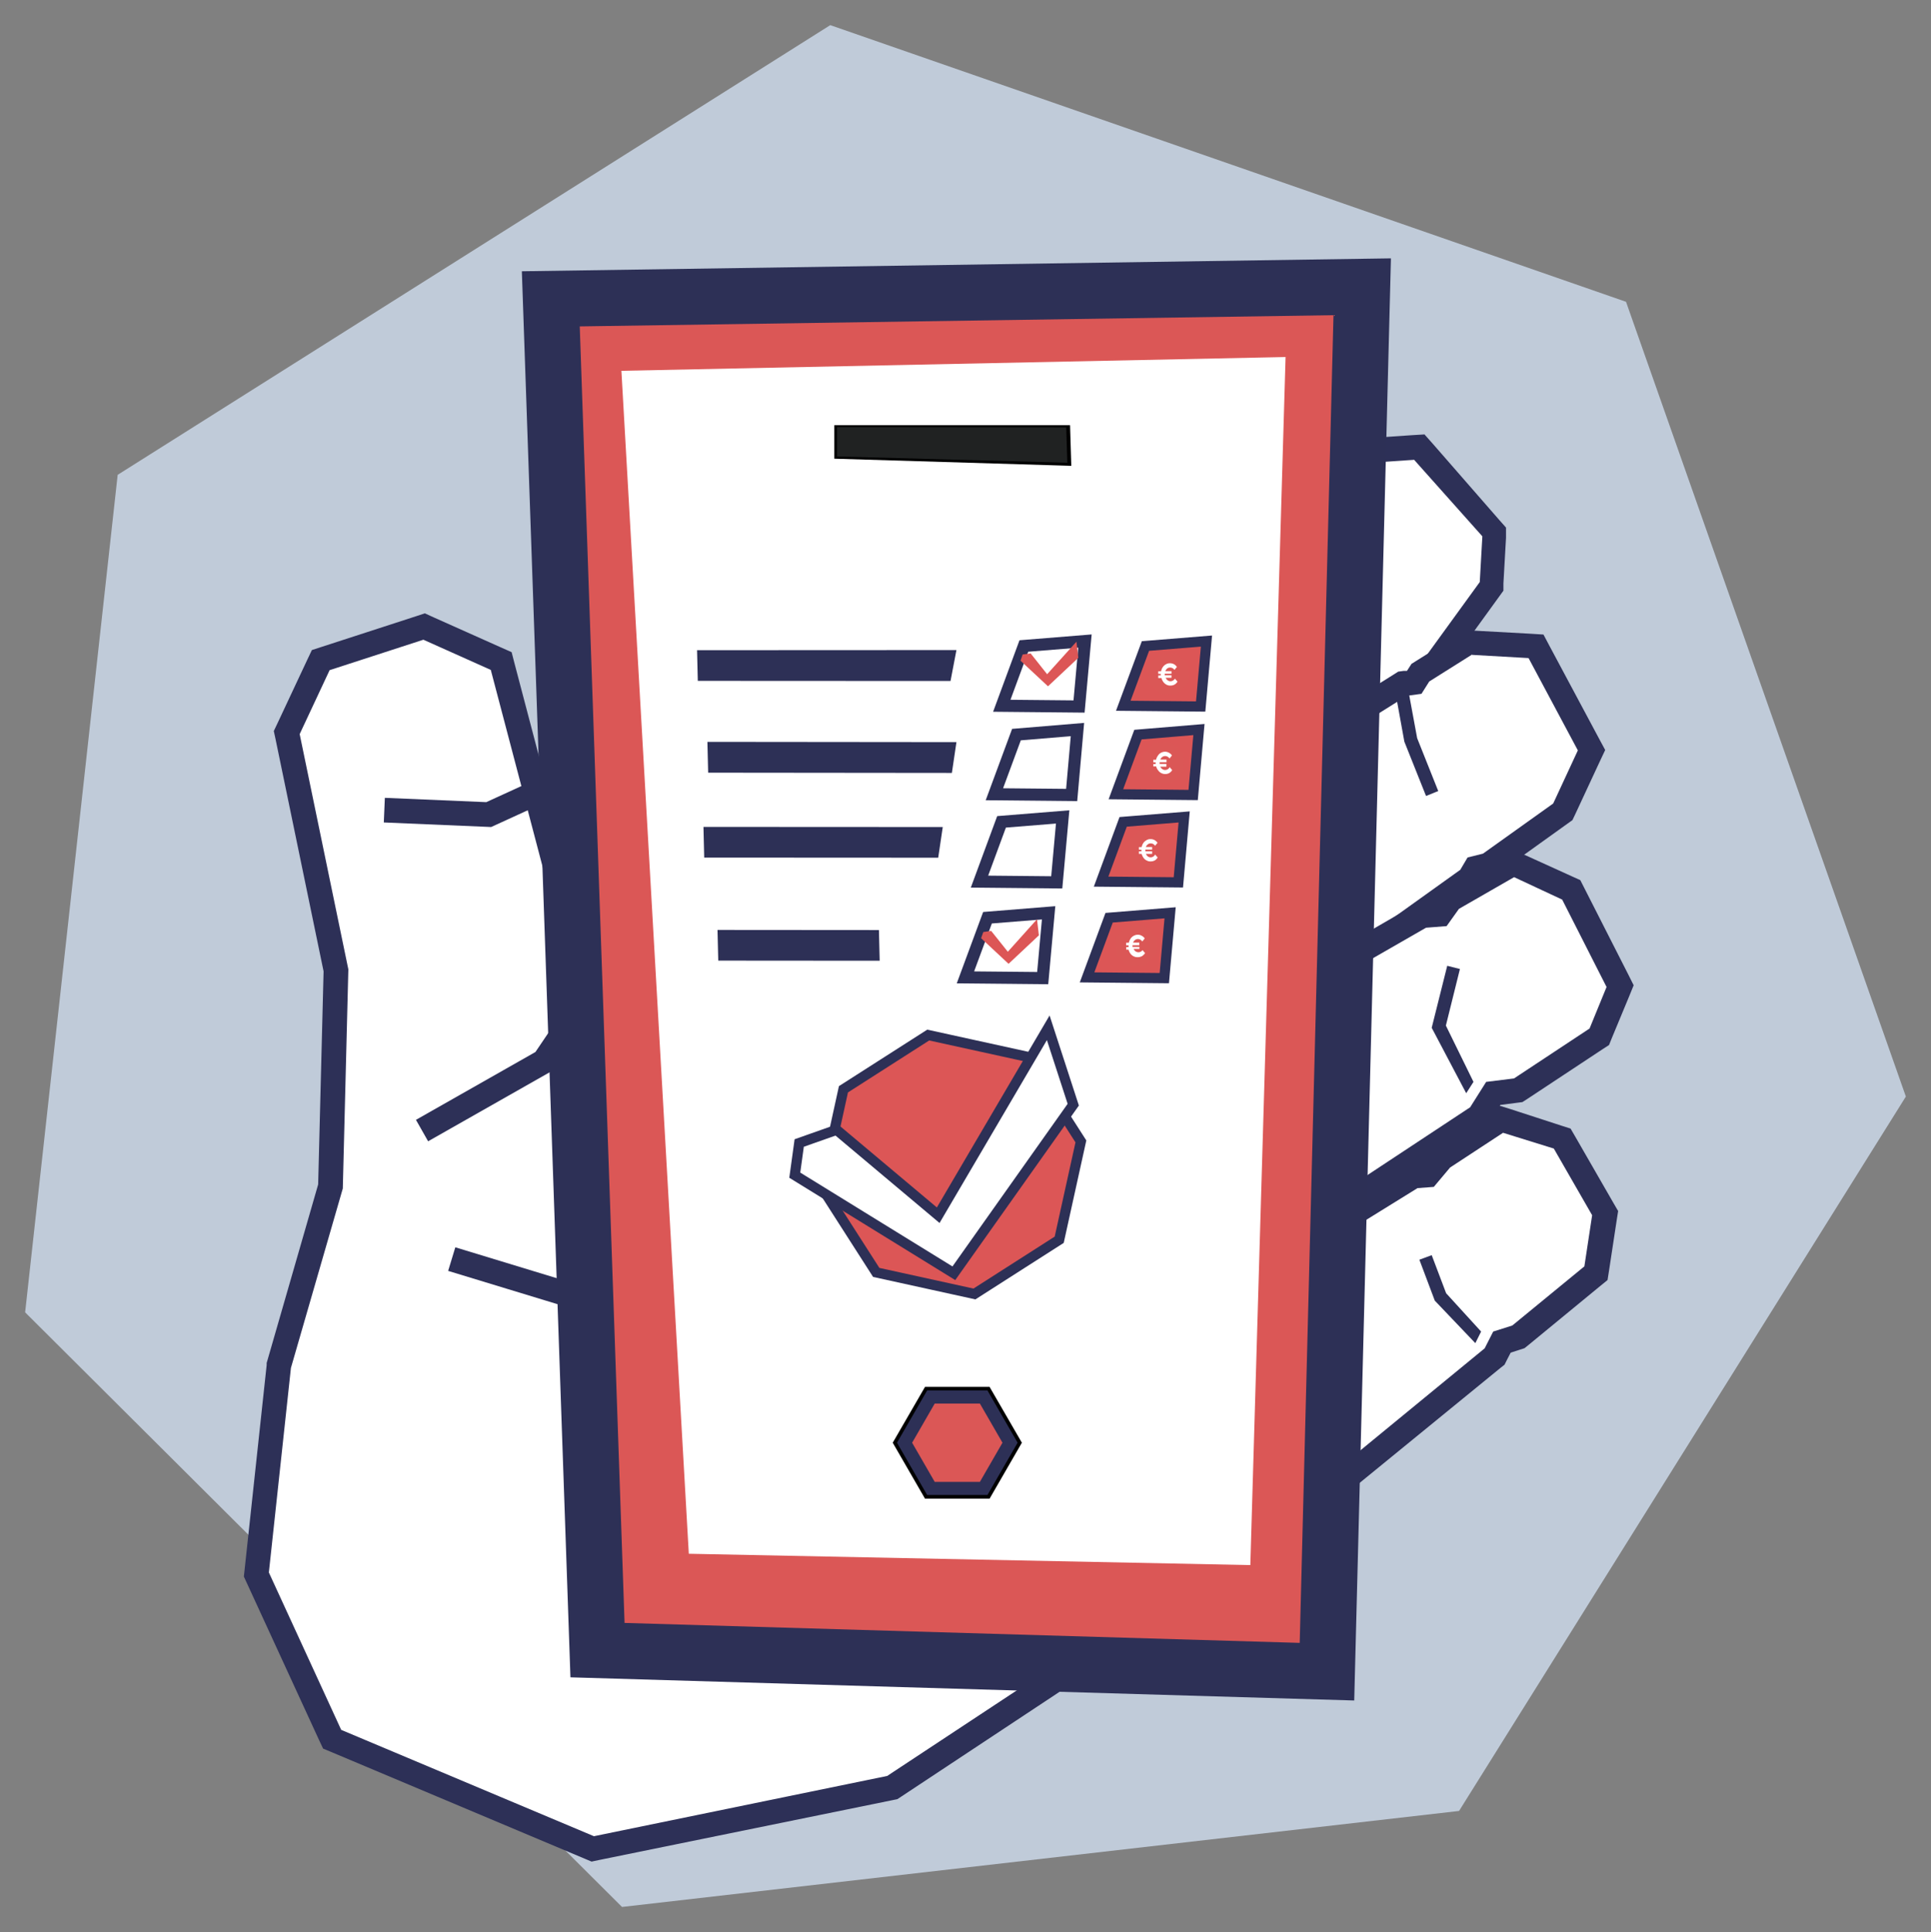
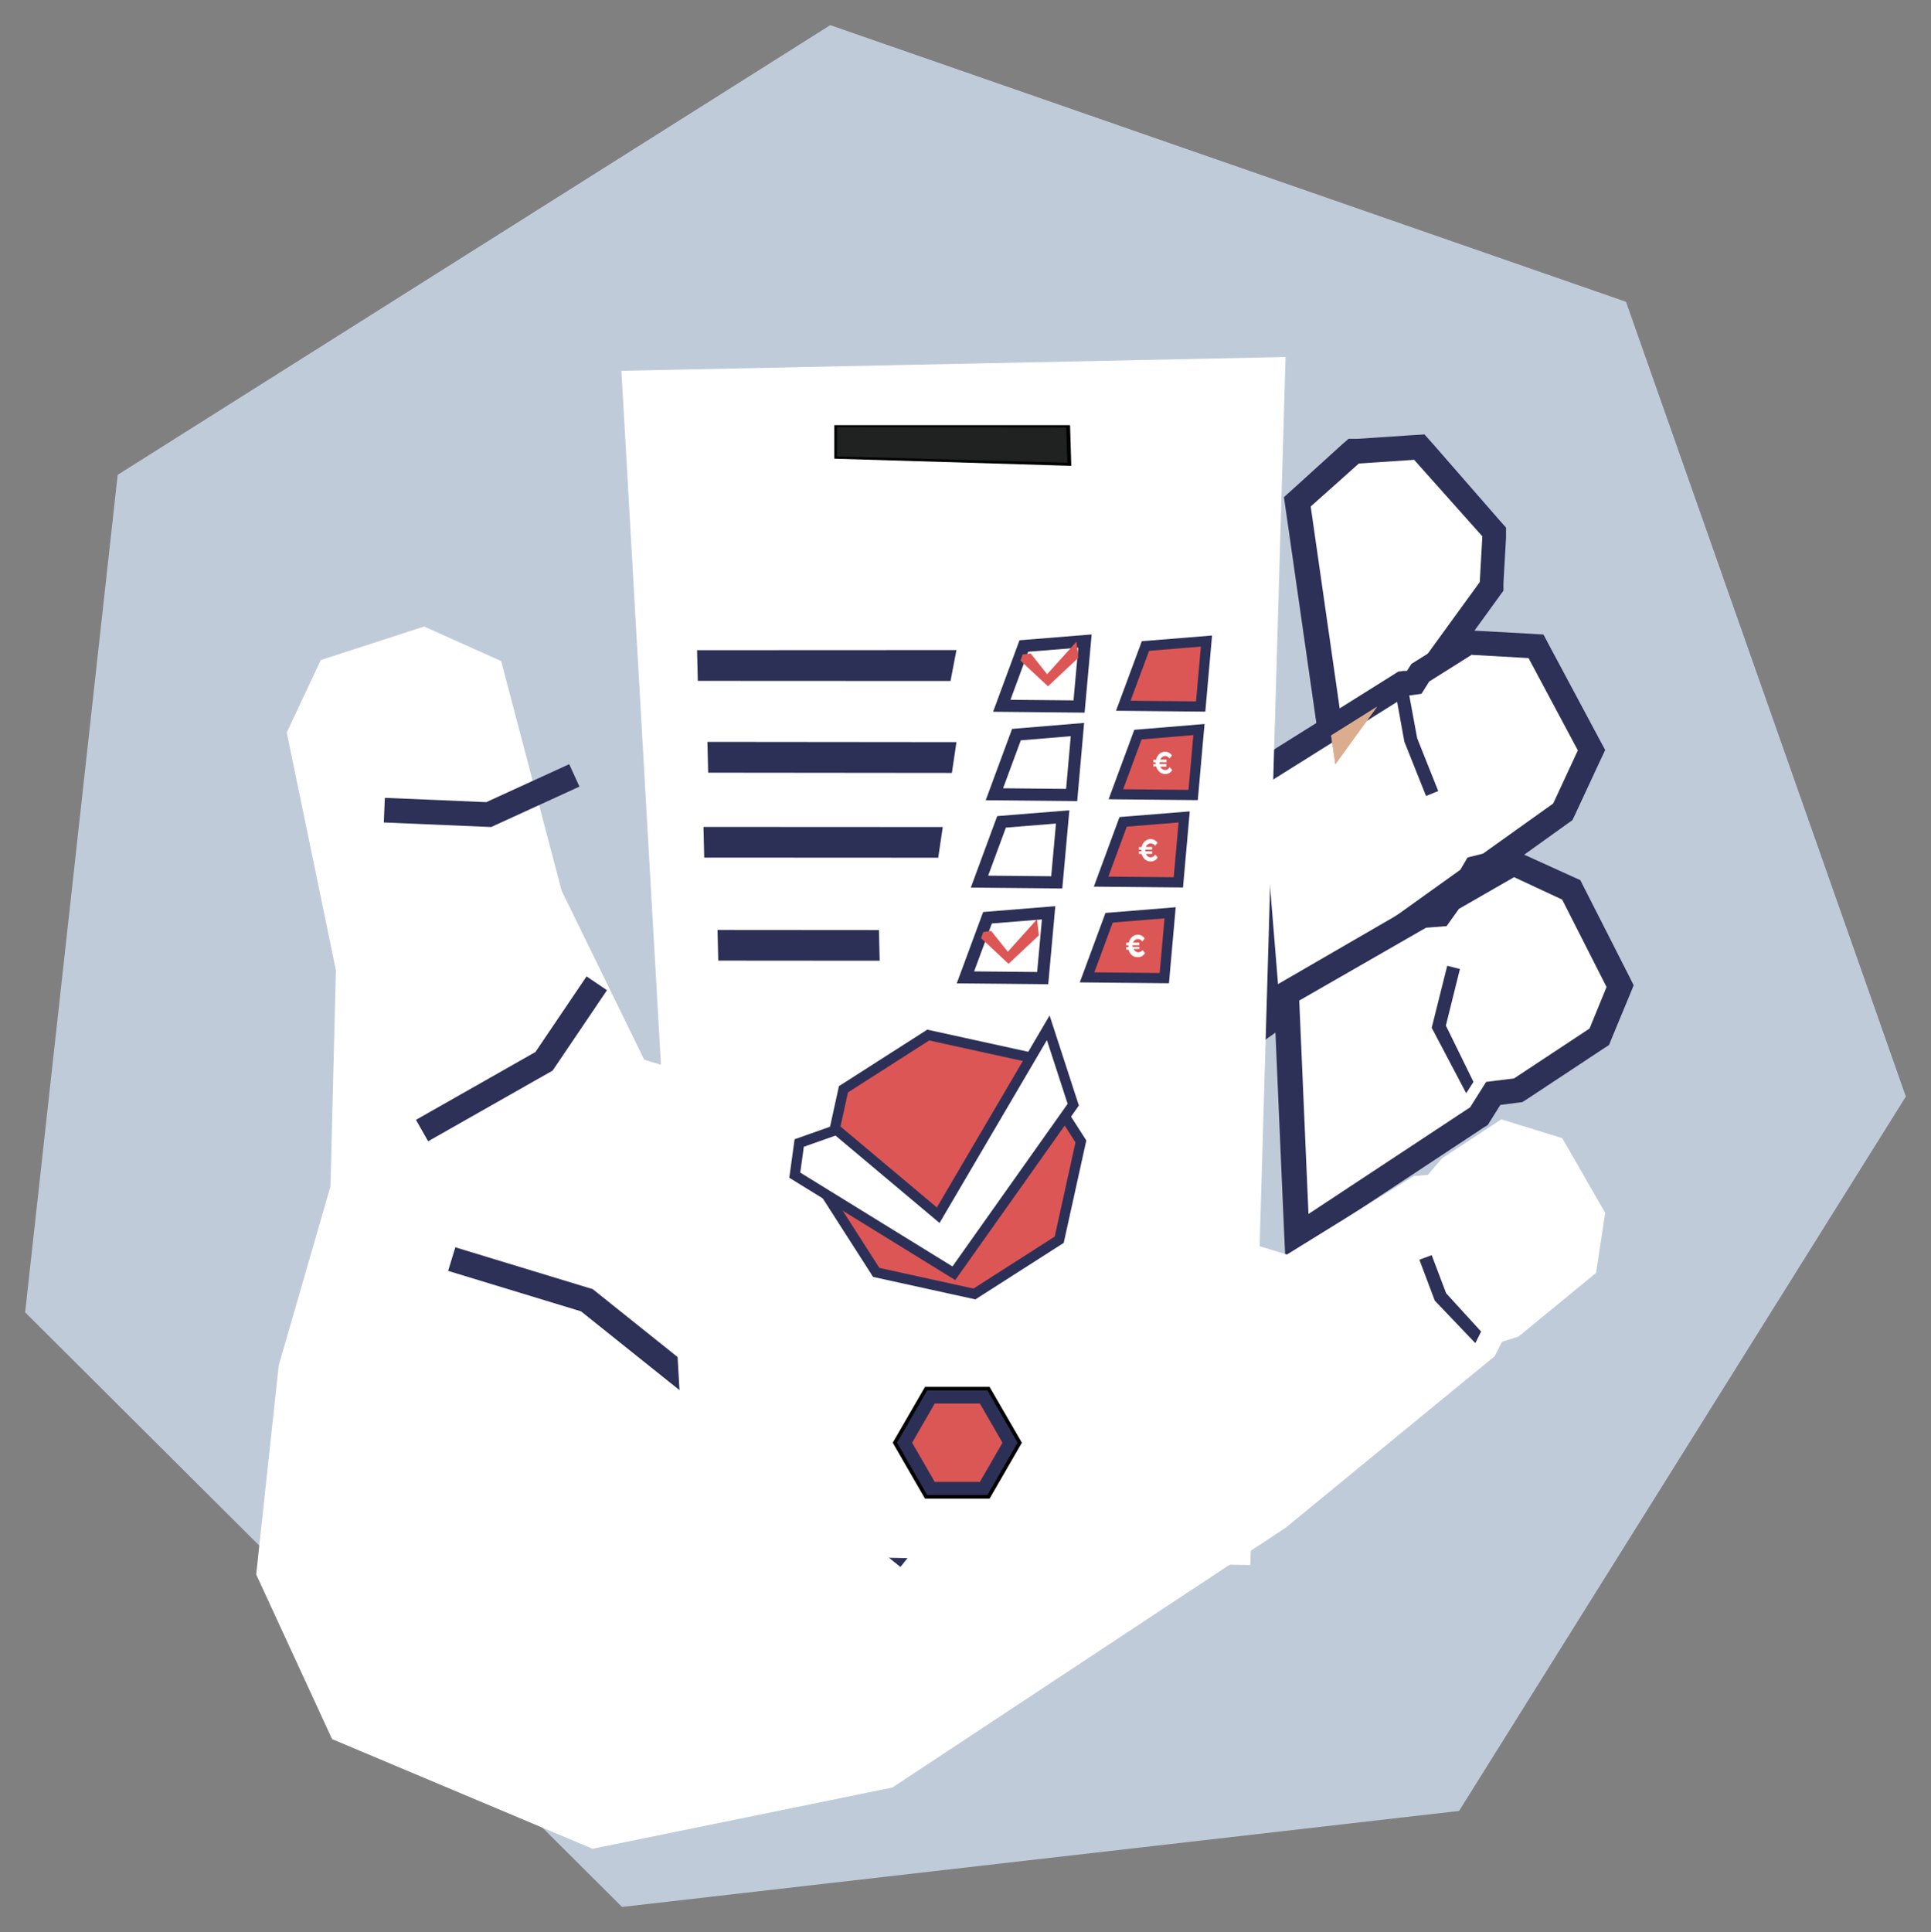
<svg xmlns="http://www.w3.org/2000/svg" xmlns:xlink="http://www.w3.org/1999/xlink" id="Vrstva_1" data-name="Vrstva 1" width="156.71" height="156.78" viewBox="0 0 156.71 156.78">
  <rect x="0" y="0" width="156.71" height="156.78" fill="#808080" stroke="none" />
  <defs>
    <linearGradient id="Nepojmenovaný_přechod_2" data-name="Nepojmenovaný přechod 2" x1="44.7" y1="79.46" x2="110.55" y2="79.46" gradientUnits="userSpaceOnUse">
      <stop offset="0.25" stop-color="#db5756" />
      <stop offset="1" stop-color="#db5756" />
    </linearGradient>
    <linearGradient id="Nepojmenovaný_přechod_2-2" x1="73.41" y1="117.07" x2="81.97" y2="117.07" xlink:href="#Nepojmenovaný_přechod_2" />
    <linearGradient id="Nepojmenovaný_přechod_36" data-name="Nepojmenovaný přechod 36" x1="91.16" y1="54.67" x2="97.91" y2="54.67" gradientUnits="userSpaceOnUse">
      <stop offset="0.25" stop-color="#dc5656" />
      <stop offset="1" stop-color="#dc5656" />
    </linearGradient>
    <linearGradient id="Nepojmenovaný_přechod_36-2" x1="90.56" y1="61.86" x2="97.3" y2="61.86" xlink:href="#Nepojmenovaný_přechod_36" />
    <linearGradient id="Nepojmenovaný_přechod_36-3" x1="89.36" y1="68.94" x2="96.1" y2="68.94" xlink:href="#Nepojmenovaný_přechod_36" />
    <linearGradient id="Nepojmenovaný_přechod_36-4" x1="88.22" y1="76.72" x2="94.96" y2="76.72" xlink:href="#Nepojmenovaný_přechod_36" />
    <linearGradient id="Nepojmenovaný_přechod_36-5" x1="-33.55" y1="-299.85" x2="-28.98" y2="-299.85" gradientTransform="matrix(0.98, 0.19, -0.19, 0.98, 57.09, 376.65)" xlink:href="#Nepojmenovaný_přechod_36" />
    <linearGradient id="Nepojmenovaný_přechod_36-6" x1="-34.58" y1="-322.57" x2="-30.01" y2="-322.57" gradientTransform="matrix(0.98, 0.19, -0.19, 0.98, 57.09, 376.65)" xlink:href="#Nepojmenovaný_přechod_36" />
    <linearGradient id="Nepojmenovaný_přechod_36-7" x1="94.53" y1="78.5" x2="115.83" y2="78.5" gradientTransform="translate(-36.09 28.25) rotate(-6.42)" xlink:href="#Nepojmenovaný_přechod_36" />
    <linearGradient id="Nepojmenovaný_přechod_11" data-name="Nepojmenovaný přechod 11" x1="92.46" y1="77.82" x2="115.55" y2="77.82" gradientTransform="translate(-36.09 28.25) rotate(-6.42)" gradientUnits="userSpaceOnUse">
      <stop offset="0.48" stop-color="#fff" />
      <stop offset="1" stop-color="#fff" />
    </linearGradient>
    <linearGradient id="Nepojmenovaný_přechod_2-3" x1="92.53" y1="56.16" x2="96.07" y2="56.16" gradientTransform="translate(-13.31 36.08) rotate(-21.02)" xlink:href="#Nepojmenovaný_přechod_2" />
    <linearGradient id="Nepojmenovaný_přechod_2-4" x1="82.16" y1="75.78" x2="85.71" y2="75.78" gradientTransform="translate(-13.31 36.08) rotate(-21.02)" xlink:href="#Nepojmenovaný_přechod_2" />
    <linearGradient id="Nepojmenovaný_přechod_2-5" x1="85.91" y1="68.91" x2="89.45" y2="68.91" gradientTransform="translate(-13.31 36.08) rotate(-21.02)" xlink:href="#Nepojmenovaný_přechod_2" />
    <linearGradient id="Nepojmenovaný_přechod_2-6" x1="89.55" y1="62.71" x2="93.09" y2="62.71" gradientTransform="translate(-13.31 36.08) rotate(-21.02)" xlink:href="#Nepojmenovaný_přechod_2" />
  </defs>
  <polygon points="67.38 2.04 9.55 38.53 2.04 106.49 50.48 154.74 118.41 146.95 154.67 88.98 131.96 24.49 67.38 2.04" style="fill: #c0cbd9" />
  <polygon points="105.36 41.12 109.27 37.63 113.78 37.33 119.3 43.52 119.09 47.23 108.37 62.02 105.36 41.12" style="fill: #f6c5a3" />
  <polygon points="101.41 63.83 113.17 56.46 114.36 56.3 114.99 55.33 118.47 53.14 123.05 53.4 127.06 60.89 125.05 65.2 119.35 69.27 118.1 69.58 117.51 70.59 102.82 81.11 101.41 63.83" style="fill: #f6c5a3" />
  <polygon points="104.4 81.19 114.69 75.28 116.36 75.15 117.36 73.75 121.86 71.17 125.78 72.95 129.38 80.04 127.96 83.46 121.83 87.51 119.57 87.79 118.27 89.85 105.15 98.51 104.4 81.19" style="fill: #f6c5a3" />
  <g>
    <polygon points="105.29 40.73 109.86 36.65 115.2 36.3 121.33 43.17 121.07 47.58 108.73 64.61 105.29 40.73" style="fill: #fff" />
    <path d="M114.78,37.33l5.52,6.19-.21,3.71L109.37,62l-3-20.9,3.91-3.49,4.51-.3m.84-2.06-1,.06-4.51.3-.68,0-.52.45L105,39.62l-.8.72.15,1.06,3,20.91.7,4.89,2.9-4,10.72-14.8.34-.47,0-.59.21-3.7,0-.83-.55-.62L116.27,36l-.65-.73Z" style="fill: #2d3057" />
  </g>
  <g>
    <polygon points="101.36 63.31 113.82 55.5 114.77 55.37 115.27 54.6 119.21 52.13 124.67 52.43 129.18 60.86 126.84 65.86 120.78 70.2 119.75 70.45 119.27 71.28 102.97 82.94 101.36 63.31" style="fill: #fff" />
    <path d="M119.47,53.14l4.58.26,4,7.49-2,4.31-5.7,4.07-1.25.31-.59,1L103.82,81.1l-1.41-17.27,11.76-7.37,1.19-.16.63-1,3.48-2.19m-.52-2-.54.34-3.48,2.18-.38.24-.24.37-.13.2-.28,0-.43.06-.36.23-11.76,7.37-1,.64.1,1.22,1.42,17.27.29,3.52L105,82.73l14.69-10.51L120,72l.22-.37.16-.28.43-.11.37-.09.32-.22,5.69-4.08.42-.3.23-.48,2-4.3.43-.91-.48-.89-4-7.48-.53-1-1.12-.07-4.57-.25-.64,0Z" style="fill: #2d3057" />
  </g>
  <g>
    <polygon points="104.37 80.63 115.39 74.31 116.82 74.19 117.68 72.99 122.81 70.05 127.52 72.19 131.49 80 129.77 84.13 123.19 88.47 121.17 88.72 120 90.57 105.23 100.31 104.37 80.63" style="fill: #fff" />
    <path d="M122.86,71.17,126.78,73l3.6,7.09L129,83.46l-6.13,4.05-2.26.28-1.3,2.06-13.12,8.66-.75-17.32,10.29-5.91,1.67-.13,1-1.4,4.49-2.58m-.11-2.25-.89.51L117.37,72l-.38.22-.25.36-.46.64-.75.06-.45,0-.39.22L104.4,79.46l-1.06.61.06,1.21.75,17.32.16,3.52,2.94-1.94,13.12-8.66.37-.23.23-.37.79-1.26,1.32-.17.47-.06.39-.25,6.13-4.05.51-.33.23-.57,1.42-3.42.35-.86-.41-.82-3.6-7.08-.32-.63-.64-.29-3.92-1.78-.94-.43Z" style="fill: #2d3057" />
  </g>
  <polygon points="108.03 59.68 111.75 57.35 108.37 62.02 108.03 59.68" style="fill: #dbad8e" />
  <polygon points="111.75 57.35 108.37 62.02 108.03 59.68 111.75 57.35" style="fill: #dbad8e" />
  <g>
    <polygon points="26.95 141.12 20.79 127.76 22.62 110.79 26.82 96.26 27.26 78.73 23.27 59.44 26.03 53.56 34.42 50.84 40.67 53.64 45.58 72.28 52.28 85.99 104.44 101.8 114.74 95.43 115.88 95.34 117.03 93.99 121.84 90.83 126.79 92.36 130.27 98.42 129.53 103.29 123.23 108.46 121.9 108.88 121.3 110.05 104.35 123.96 72.42 145.05 48.09 150.02 26.95 141.12" style="fill: #fff" />
-     <path d="M34.36,51.91l5.47,2.45,4.81,18.27,6.93,14.19,53,16.07,10.47-6.48,1.32-.1,1.32-1.57,4.3-2.82,4.12,1.28,3.11,5.41-.63,4.15-5.85,4.8-1.55.49-.69,1.36-16.75,13.75L72,144.11,48.2,149l-20.51-8.63L21.82,127.6,23.61,111l4.21-14.56.45-17.78L24.32,59.57l2.43-5.19,7.61-2.47m.12-2.14-.73.24-7.61,2.47-.83.27-.37.78-2.43,5.18-.29.61.14.65,3.9,18.85-.44,17.29-4.13,14.32-.05.17,0,.17-1.79,16.61-.06.55.23.5,5.87,12.76.33.7.72.3,20.5,8.63.57.24.61-.13,23.83-4.86.38-.08.32-.21,31.73-21,.09-.06.08-.07L121.77,111l.33-.26.19-.38.31-.6.75-.24.37-.12.3-.24,5.85-4.81.59-.48.12-.76.63-4.14.11-.7-.35-.6-3.12-5.42-.39-.67-.75-.24L122.59,90l-.9-.28-.79.52-4.3,2.82-.24.16-.19.22-.78.93-.48,0-.49,0-.41.26-9.71,6L53,85.16,46.52,71.93,41.76,53.85l-.24-.93-.88-.39-5.46-2.44-.7-.32Z" style="fill: #2d3057" />
  </g>
  <polyline points="36.66 102.17 47.63 105.51 73.7 126.37" style="fill: none;stroke: #2d3057;stroke-miterlimit: 10;stroke-width: 2px" />
  <polyline points="48.43 79.79 44.15 86.12 34.25 91.74" style="fill: none;stroke: #2d3057;stroke-miterlimit: 10;stroke-width: 2px" />
  <polyline points="46.61 62.92 39.66 66.1 31.19 65.74" style="fill: none;stroke: #2d3057;stroke-miterlimit: 10;stroke-width: 2px" />
  <polygon points="119.73 108.99 116.44 105.54 115.19 102.22 116.19 101.85 117.36 104.94 120.2 108.05 119.73 108.99" style="fill: #2d3057" />
  <polygon points="118.99 88.71 116.19 83.4 117.45 78.37 118.48 78.63 117.34 83.22 119.58 87.79 118.99 88.71" style="fill: #2d3057" />
  <polygon points="115.73 64.59 113.97 60.18 113.29 56.43 114.34 56.28 115.01 59.9 116.72 64.19 115.73 64.59" style="fill: #2d3057" />
-   <polygon points="44.7 24.25 48.49 133.9 107.69 135.65 110.55 23.27 44.7 24.25" style="stroke: #2d3056;stroke-miterlimit: 10;stroke-width: 4.542px;fill: url(#Nepojmenovaný_přechod_2)" />
  <polygon points="101.47 127 55.9 126.08 50.43 30.09 104.33 28.97 101.47 127" style="fill: #fff" />
  <polygon points="80.31 112.54 75.07 112.54 72.45 117.07 75.07 121.61 80.31 121.61 82.93 117.07 80.31 112.54" />
  <polygon points="79.83 113.36 75.55 113.36 73.41 117.07 75.55 120.78 79.83 120.78 81.97 117.07 79.83 113.36" style="stroke: #2d3056;stroke-miterlimit: 10;stroke-width: 1.064px;fill: url(#Nepojmenovaný_přechod_2-2)" />
  <polygon points="86.94 37.8 67.71 37.22 67.71 34.5 86.84 34.5 86.94 37.8" />
  <polygon points="86.62 37.55 67.92 37.04 67.92 34.66 86.53 34.68 86.62 37.55" style="fill: #202222" />
  <g>
    <polygon points="76.51 67.11 76.14 69.6 57.15 69.59 57.09 67.1 76.51 67.11" style="fill: #2d3056" />
    <polygon points="71.39 77.96 58.29 77.95 58.23 75.46 71.33 75.47 71.39 77.96" style="fill: #2d3056" />
    <polygon points="77.62 60.22 77.25 62.72 57.47 62.7 57.41 60.2 77.62 60.22" style="fill: #2d3056" />
    <polygon points="77.14 55.26 56.63 55.25 56.57 52.76 77.62 52.75 77.14 55.26" style="fill: #2d3056" />
  </g>
  <polygon points="92.96 52.42 91.16 57.27 97.44 57.33 97.91 52.02 92.96 52.42" style="stroke: #2d3056;stroke-miterlimit: 10;stroke-width: 0.825px;fill: url(#Nepojmenovaný_přechod_36)" />
  <polygon points="92.35 59.61 90.56 64.45 96.83 64.51 97.3 59.2 92.35 59.61" style="stroke: #2d3056;stroke-miterlimit: 10;stroke-width: 0.825px;fill: url(#Nepojmenovaný_přechod_36-2)" />
  <polygon points="91.15 66.69 89.36 71.54 95.63 71.6 96.1 66.29 91.15 66.69" style="stroke: #2d3056;stroke-miterlimit: 10;stroke-width: 0.825px;fill: url(#Nepojmenovaný_přechod_36-3)" />
  <polygon points="90.01 74.47 88.22 79.31 94.49 79.37 94.96 74.07 90.01 74.47" style="stroke: #2d3056;stroke-miterlimit: 10;stroke-width: 0.825px;fill: url(#Nepojmenovaný_přechod_36-4)" />
  <polygon points="83.09 52.42 81.3 57.27 87.57 57.33 88.05 52.02 83.09 52.42" style="fill: #fff;stroke: #2d3056;stroke-miterlimit: 10;stroke-width: 0.985px" />
  <polygon points="82.49 59.61 80.7 64.45 86.97 64.51 87.44 59.2 82.49 59.61" style="fill: #fff;stroke: #2d3056;stroke-miterlimit: 10;stroke-width: 0.985px" />
  <polygon points="81.28 66.69 79.49 71.54 85.76 71.6 86.24 66.29 81.28 66.69" style="fill: #fff;stroke: #2d3056;stroke-miterlimit: 10;stroke-width: 0.985px" />
  <polygon points="80.14 74.47 78.35 79.31 84.62 79.37 85.1 74.07 80.14 74.47" style="fill: #fff;stroke: #2d3056;stroke-miterlimit: 10;stroke-width: 0.985px" />
  <polygon points="79.62 76.13 81.85 78.21 84.31 75.9 84.16 74.59 81.79 77.23 80.44 75.54 79.8 75.63 79.62 76.13" style="fill-rule: evenodd;fill: url(#Nepojmenovaný_přechod_36-5)" />
  <polygon points="82.82 53.61 85.05 55.69 87.51 53.38 87.36 52.07 84.98 54.71 83.64 53.02 82.99 53.11 82.82 53.61" style="fill-rule: evenodd;fill: url(#Nepojmenovaný_přechod_36-6)" />
  <polygon points="75.33 83.99 68.45 88.39 66.7 96.37 71.11 103.25 79.08 105 85.96 100.6 87.72 92.62 83.31 85.74 75.33 83.99" style="stroke: #2d3056;stroke-miterlimit: 10;stroke-width: 0.825px;fill: url(#Nepojmenovaný_přechod_36-7)" />
  <polygon points="64.5 95.36 77.41 103.32 87.1 89.64 85.07 83.4 76.14 98.61 67.89 91.68 64.86 92.75 64.5 95.36" style="stroke: #2d3056;stroke-miterlimit: 10;stroke-width: 0.825px;fill-rule: evenodd;fill: url(#Nepojmenovaný_přechod_11)" />
  <g>
    <polygon points="95.48 53.01 94.12 53.06 93.19 54.05 93.24 55.41 94.23 56.34 95.59 56.29 96.52 55.3 96.47 53.94 95.48 53.01" style="fill: url(#Nepojmenovaný_přechod_2-3)" />
-     <path d="M95.35,55.07l.21.24a.69.69,0,0,1-.24.24.66.66,0,0,1-.32.08.62.62,0,0,1-.33-.07.72.72,0,0,1-.25-.21.85.85,0,0,1-.16-.33H94v-.21h.2s0,0,0-.06v-.07H94v-.21h.23a.79.79,0,0,1,.14-.34.72.72,0,0,1,.24-.22.62.62,0,0,1,.32-.09.72.72,0,0,1,.33.07.68.68,0,0,1,.25.23l-.2.24a.41.41,0,0,0-.35-.19.35.35,0,0,0-.24.08.57.57,0,0,0-.15.21h.5v.21h-.55v.13h.55V55H94.6a.51.51,0,0,0,.17.21.39.39,0,0,0,.23.07A.44.44,0,0,0,95.35,55.07Z" style="fill: #fff" />
  </g>
  <g>
    <polygon points="92.85 75.05 91.49 75.09 90.56 76.08 90.61 77.44 91.6 78.37 92.95 78.33 93.88 77.33 93.84 75.97 92.85 75.05" style="fill: url(#Nepojmenovaný_přechod_2-4)" />
    <path d="M92.72,77.1l.21.24a.91.91,0,0,1-.24.24.74.74,0,0,1-.33.09A.71.71,0,0,1,92,77.6a.68.68,0,0,1-.26-.22.86.86,0,0,1-.15-.32H91.4v-.21h.19v-.14h-.2v-.21h.22a1,1,0,0,1,.14-.33.68.68,0,0,1,.25-.23.7.7,0,0,1,.32-.09.62.62,0,0,1,.33.08.65.65,0,0,1,.25.22l-.2.25a.42.42,0,0,0-.36-.2.38.38,0,0,0-.23.08.41.41,0,0,0-.15.21h.5v.21h-.55v.14h.56V77H92a.46.46,0,0,0,.16.2.4.4,0,0,0,.24.07A.41.41,0,0,0,92.72,77.1Z" style="fill: #fff" />
  </g>
  <g>
    <polygon points="93.88 67.28 92.52 67.33 91.59 68.32 91.63 69.68 92.62 70.61 93.98 70.56 94.91 69.57 94.87 68.21 93.88 67.28" style="fill: url(#Nepojmenovaný_přechod_2-5)" />
    <path d="M93.74,69.34l.21.24a.76.76,0,0,1-.23.24.73.73,0,0,1-.33.08.58.58,0,0,1-.32-.07.66.66,0,0,1-.26-.21,1,1,0,0,1-.16-.33h-.22v-.21h.2a.18.18,0,0,0,0-.06s0-.06,0-.07h-.2v-.21h.22a.94.94,0,0,1,.14-.34.75.75,0,0,1,.25-.22.57.57,0,0,1,.32-.09.66.66,0,0,1,.32.07.71.71,0,0,1,.26.23l-.2.24a.41.41,0,0,0-.36-.19.31.31,0,0,0-.23.08.49.49,0,0,0-.16.21h.51v.21h-.55v.14l.55,0v.21H93a.49.49,0,0,0,.16.21.4.4,0,0,0,.24.07A.4.4,0,0,0,93.74,69.34Z" style="fill: #fff" />
  </g>
  <g>
    <polygon points="95.05 60.2 93.69 60.24 92.76 61.23 92.81 62.59 93.8 63.52 95.16 63.48 96.09 62.48 96.04 61.12 95.05 60.2" style="fill: url(#Nepojmenovaný_přechod_2-6)" />
    <path d="M94.92,62.25l.21.24a.69.69,0,0,1-.24.24.7.7,0,0,1-.65,0,.65.65,0,0,1-.25-.22.74.74,0,0,1-.16-.32H93.6V62h.19v-.14H93.6v-.21h.22a.84.84,0,0,1,.15-.33.59.59,0,0,1,.24-.23.7.7,0,0,1,.32-.09.62.62,0,0,1,.33.08.65.65,0,0,1,.25.22l-.2.25a.42.42,0,0,0-.36-.2.4.4,0,0,0-.23.08.41.41,0,0,0-.15.21h.5v.21h-.56v.07s0,0,0,.07l.55,0v.22h-.5a.48.48,0,0,0,.17.2.37.37,0,0,0,.23.07A.4.4,0,0,0,94.92,62.25Z" style="fill: #fff" />
  </g>
</svg>